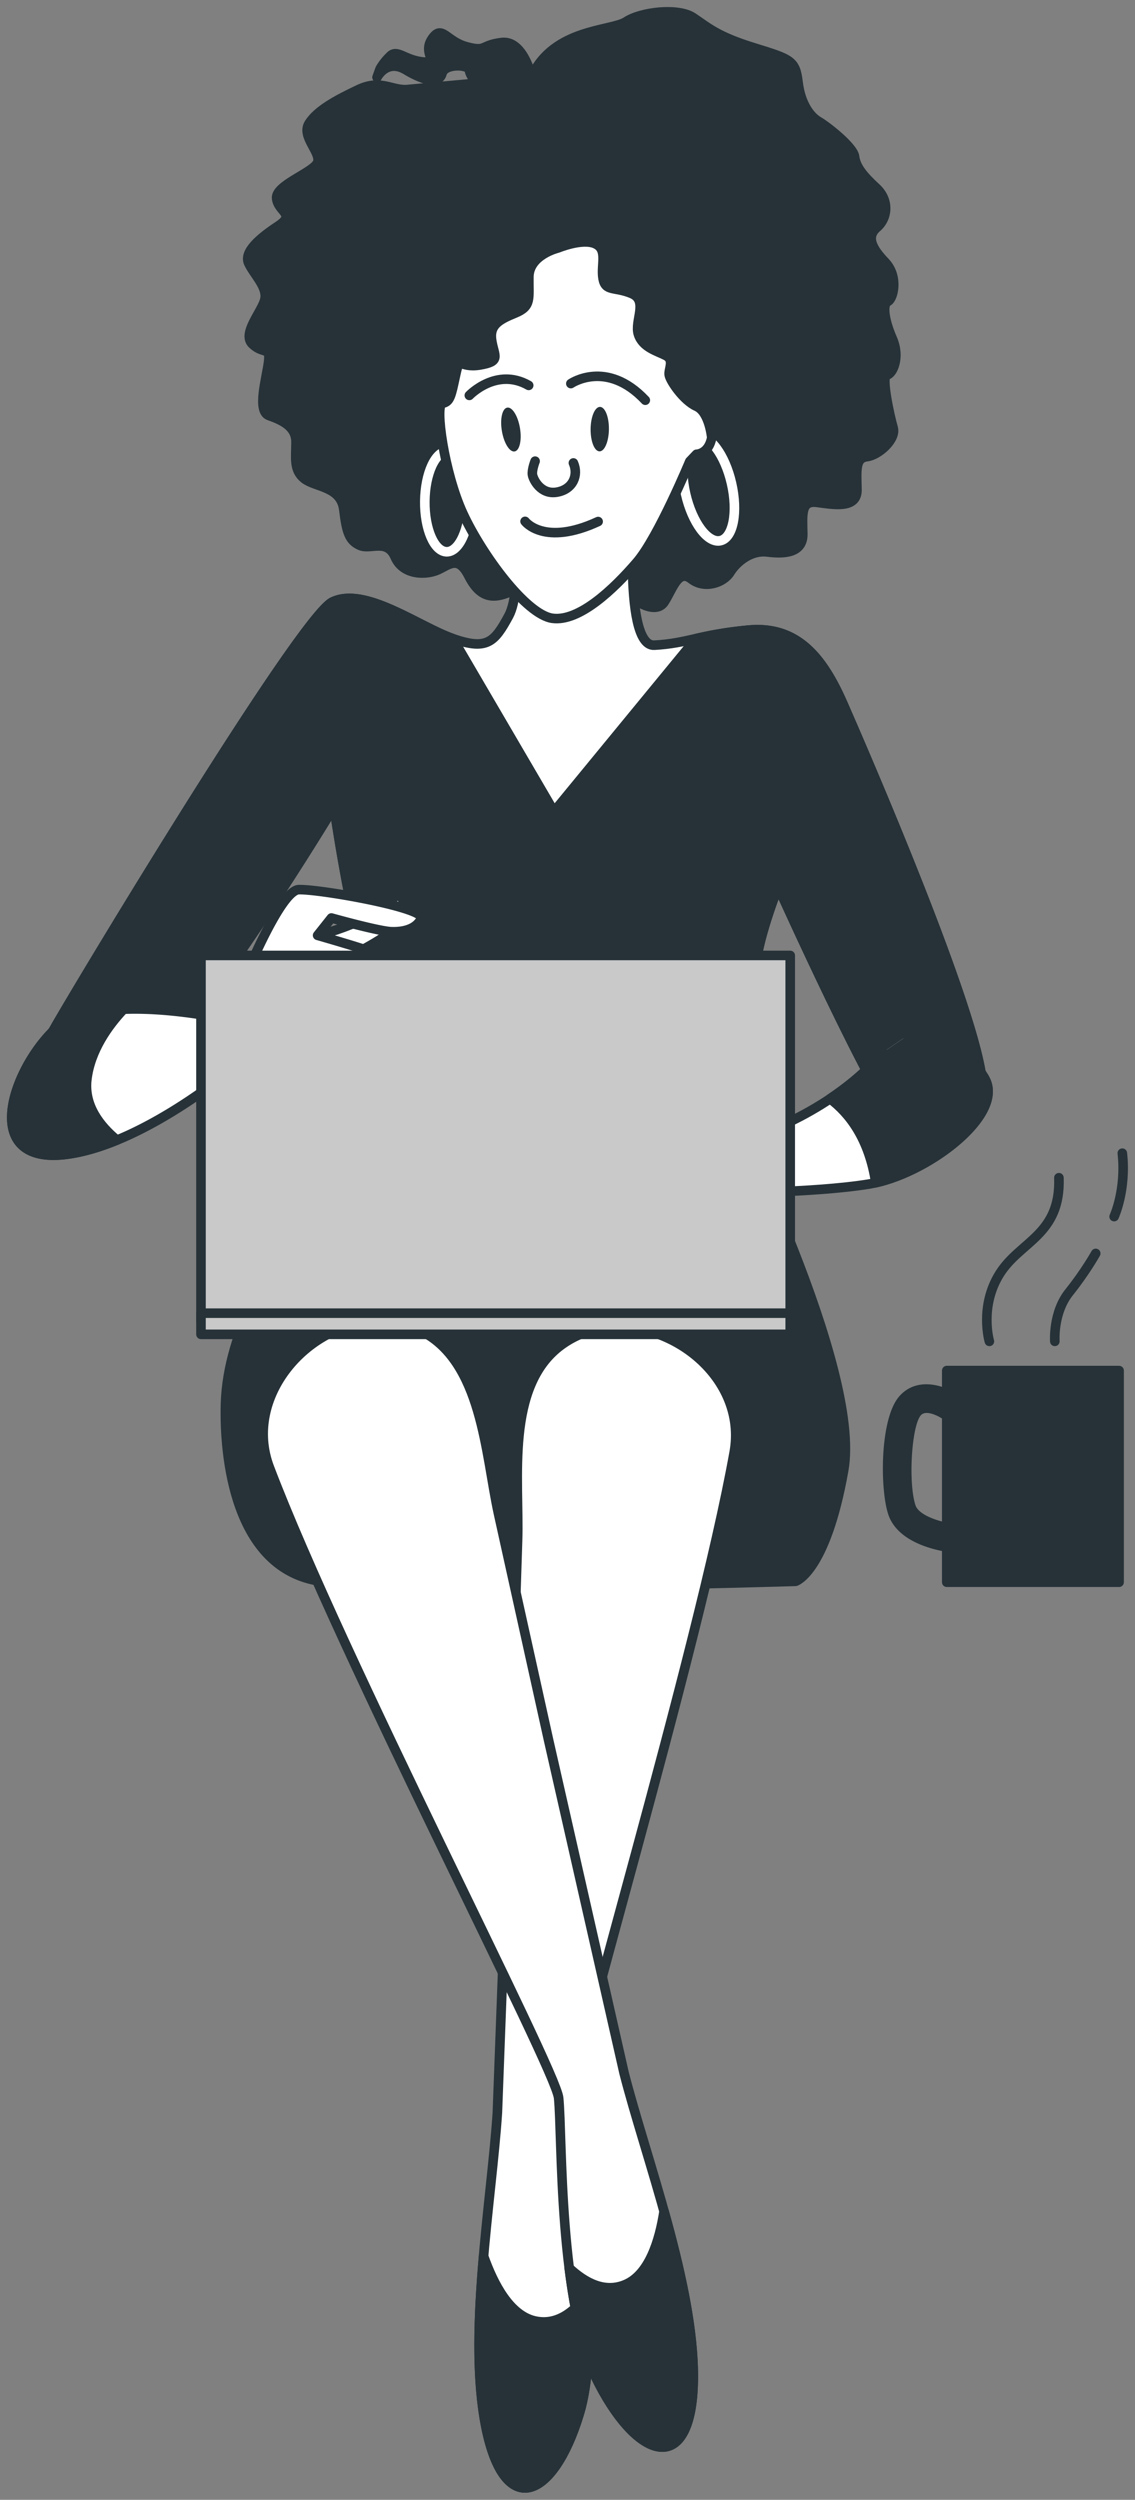
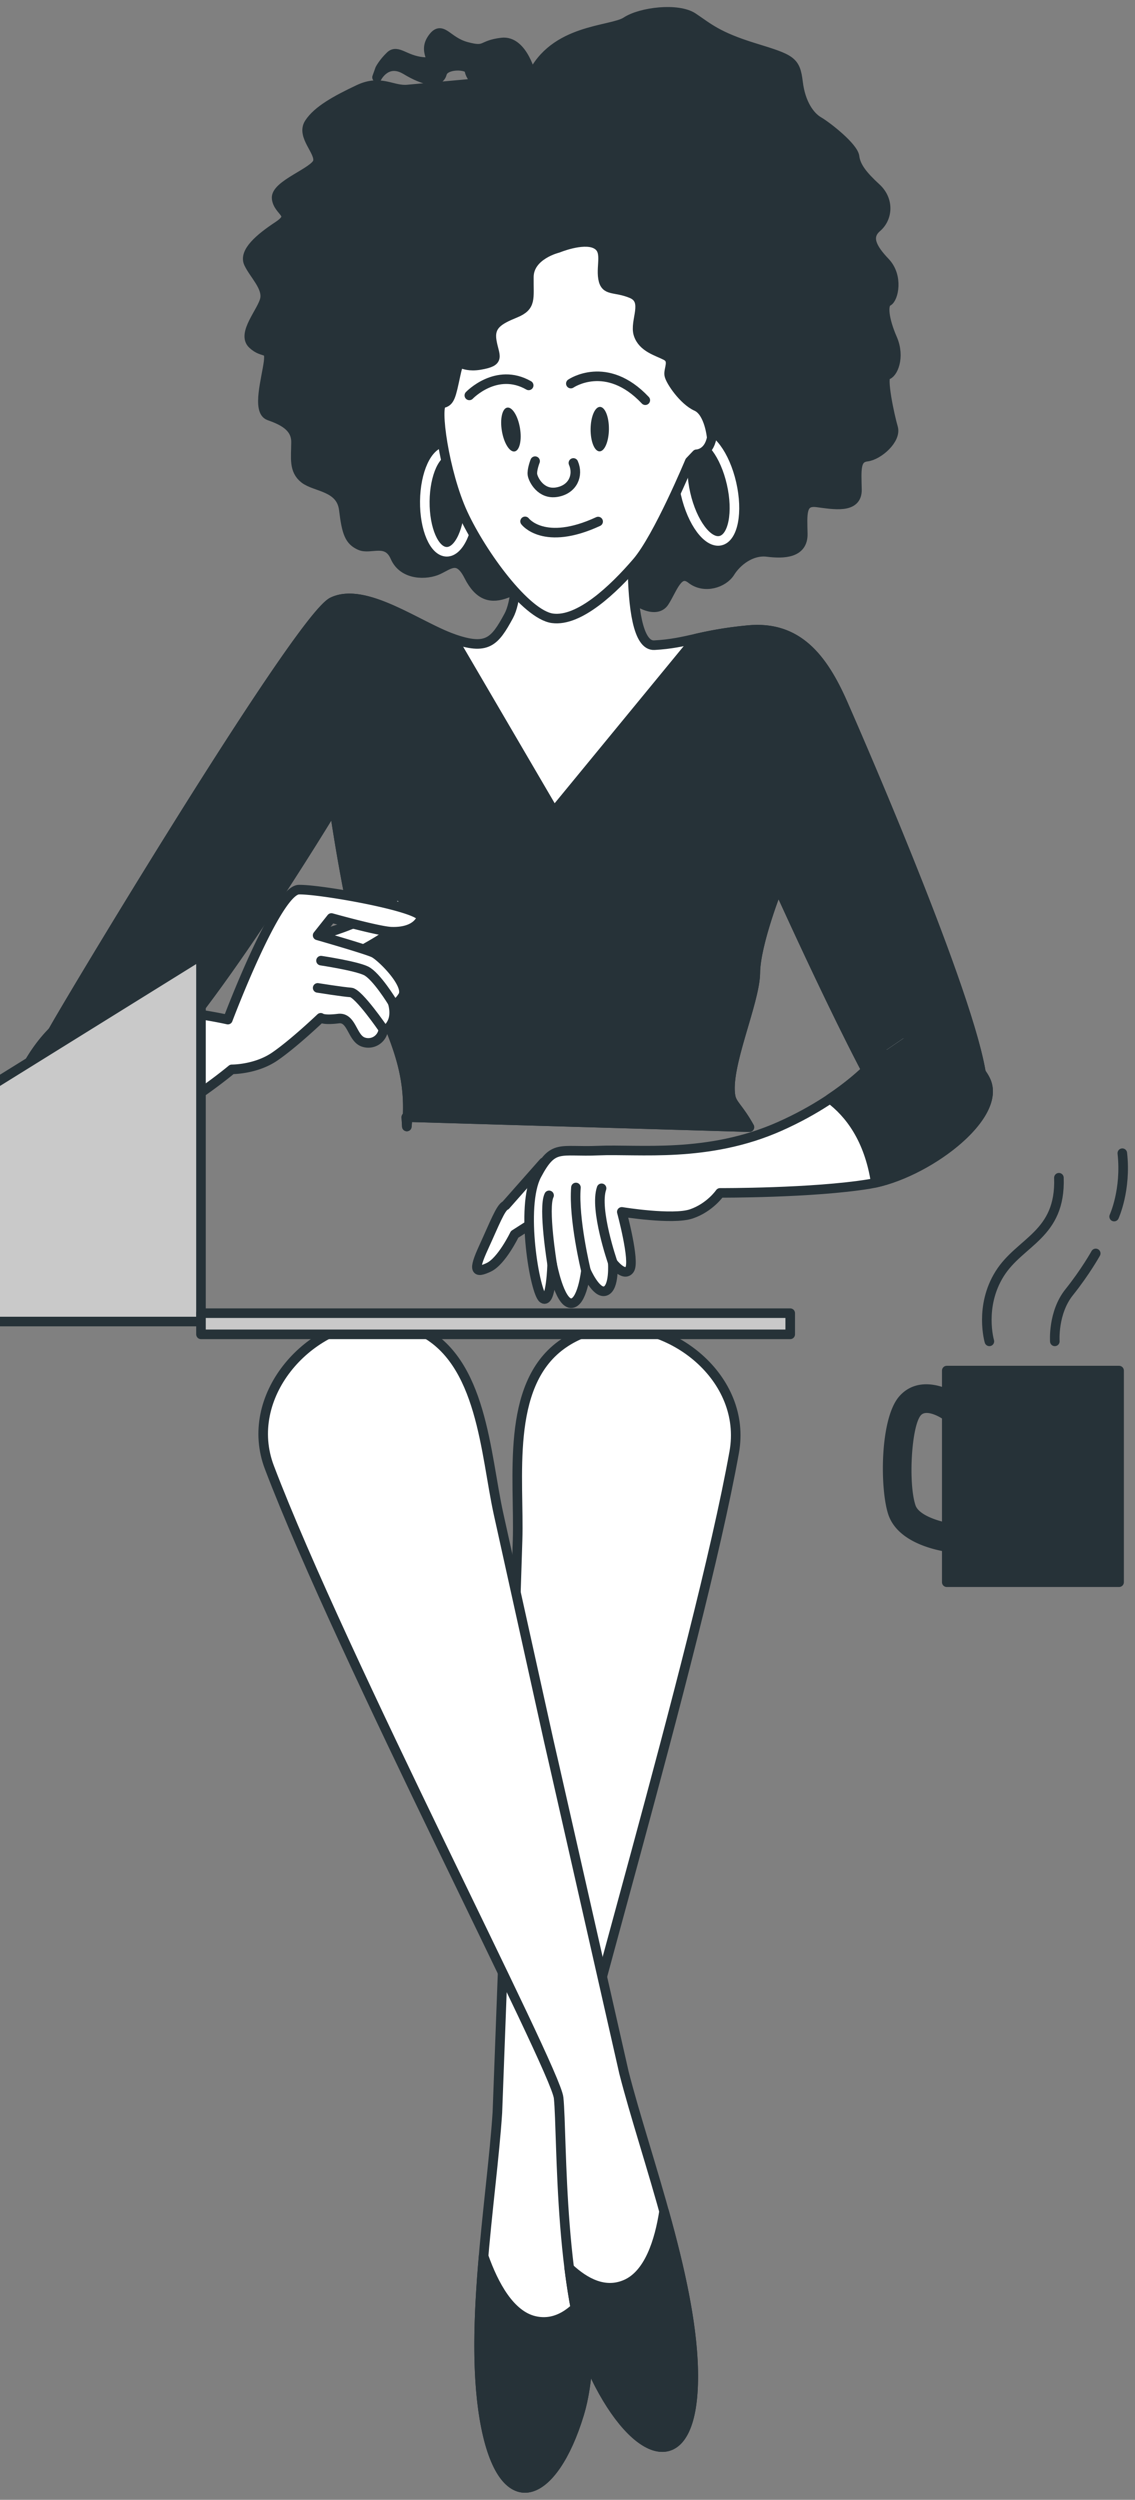
<svg xmlns="http://www.w3.org/2000/svg" viewBox="90.18 222.88 118.57 261.12">
  <rect x="90.18" y="222.88" width="118.57" height="261.12" fill="#808080" stroke="none" />
  <style>.B{stroke-linejoin:round}.C{stroke-miterlimit:10}.D{stroke:#263238}.E{fill:#263238}.F{stroke-linecap:round}.G{fill:#fff}</style>
  <g class="E">
    <path d="M189.94 385.079c-.045 0-.091-.002-.137-.006-.58-.053-5.698-.612-6.828-4.003-.876-2.628-.898-9.995 1.146-12.332 1.866-2.132 4.748-1.101 6.01-.26a1.5 1.5 0 1 1-1.657 2.501c-.035-.022-1.512-.928-2.095-.266-.975 1.114-1.33 7.093-.559 9.407.367 1.1 2.757 1.822 4.257 1.965a1.5 1.5 0 0 1-.137 2.994z" />
    <path d="M189.086 366.045h18.001v22.106h-18.001z" class="B C D" />
  </g>
  <path d="M193.537 362.992s-1.068-3.632 1.068-7.05 6.409-4.059 6.196-10.041m3.846 7.905s-1.068 1.923-2.777 4.059-1.496 5.128-1.496 5.128m6.196-13.033s1.282-2.777.855-6.623" fill="none" class="F B C D" />
  <path d="M145.716 230.881s-.875-3.83-3.121-3.56-1.535 1.013-3.675.442-2.565-2.384-3.619-.808.932 2.581-.955 2.393-2.647-1.339-3.39-.628-1.078 1.372-1.078 1.372l-.31.866s1.004-1.985 3.014-.777 3.488 1.445 3.774.375 2.785-.957 2.859-.344.785 1.356.785 1.356l-7.171.656c-1.634.197-2.826-1.11-5.178.002s-4.296 2.174-5.169 3.522 1.185 2.965.9 4.035-4.475 2.403-4.303 3.832 2.059 1.617.14 2.883-3.609 2.713-3.054 3.889 1.953 2.458 1.692 3.732-2.466 3.611-1.297 4.713 1.887.187 1.675 1.87-1.248 5.122.051 5.587 2.827 1.11 2.819 2.768-.269 2.932.875 3.831 3.823.783 4.118 3.233.597 3.242 1.692 3.732 2.81-.752 3.668 1.216 3.333 1.878 4.509 1.322 2.099-1.495 3.186.652 2.361 2.409 3.946 1.804 3.904-.263 4.868.864 3.21.857 4.337-.108 1.927-2.925 2.94-1.389 3.456 2.899 4.329 1.551 1.445-3.488 2.817-2.41 3.365.424 4.059-.695 2.205-2.337 3.887-2.125 3.749.17 3.708-1.896-.213-3.496 1.469-3.284 4.231.734 4.19-1.333-.189-3.292 1.036-3.439 3.095-1.822 2.743-3.023-1.276-5.439-.663-5.513 1.437-1.83.579-3.798-1.055-3.602-.467-3.88 1.134-2.622-.287-4.108-1.977-2.662-.851-3.626 1.314-2.851-.083-4.133-2.133-2.229-2.255-3.25-2.868-3.176-3.758-3.691-1.879-1.845-2.149-4.092-.703-2.401-4.575-3.592-4.812-2.114-6.388-3.167-5.456-.587-6.992.427-7.583.704-9.877 5.744z" class="B C D E" />
  <path d="M104.486 335.496c6.61-5.121 20.589-28.33 20.589-28.33s1.687 11.853 3.649 17.512 4.626 9.369 3.958 15.871c-.002.023-.057-1.004-.061-.981l35.848 1.052c-1.097-1.978-1.798-2.343-1.962-3.206-.581-3.058 2.545-9.822 2.579-12.914s2.385-8.989 2.385-8.989 10.337 22.913 12.71 24.841 9.023 3.001 8.625-4.186-12.447-34.949-14.568-39.775-4.779-8.18-9.901-7.69-6.309 1.38-9.8 1.573-1.949-16.576-1.949-16.576-5.499 4.837-12.663 1.938c0 0 .9 8.807-.594 11.568s-2.271 3.628-5.841 2.384-9.16-5.465-12.571-3.834-27.361 41.477-29.232 44.876c-1.237 2.247-4.576 8.013-3.578 9.551l12.377-4.685z" class="B C D G" />
  <path d="M132.682 340.548l.072-.977-.133-.004c.004-.023.058 1.004.061.981z" fill="#92e3a9" class="B C D" />
  <g class="E B C D">
    <path d="M124.918 285.753c-3.411 1.631-27.361 41.477-29.232 44.876-1.237 2.247-4.576 8.013-3.578 9.551l12.378-4.684c6.61-5.121 20.589-28.331 20.589-28.331s1.687 11.853 3.649 17.512c1.861 5.367 4.348 8.986 4.03 14.893l35.715 1.048c-1.097-1.978-1.798-2.343-1.962-3.206-.581-3.058 2.545-9.822 2.579-12.914s2.385-8.989 2.385-8.989 10.337 22.913 12.71 24.841 9.023 3.001 8.625-4.186-12.447-34.949-14.568-39.775-4.779-8.18-9.901-7.69a39.88 39.88 0 0 0-5.435.881l-14.846 18.074-10.566-18.068c-3.572-1.243-9.161-5.464-12.572-3.833z" />
-     <path d="M133.08 337.791s-18.914 16.346-19.343 31.742c-.149 5.339.875 17.267 9.985 18.524s49.571 0 49.571 0 3.142-.943 5.027-11.624-11.938-38.014-11.938-38.014l-33.302-.628z" />
  </g>
  <g class="G B C D">
    <path d="M146.97 344.297l-3.968 4.491c-.522.209-1.149 1.88-2.298 4.386s-.835 2.715.522 2.089 2.715-3.446 2.715-3.446l2.611-1.671s2.611-6.58.418-5.849z" />
    <path d="M182.377 332.826s-3.232 4.371-10.742 7.711-14.8 2.346-18.909 2.529-4.727-.737-6.474 2.552-.193 12.319.656 12.899.952-3.583.952-3.583.754 4.001 1.951 4.072 1.578-3.405 1.578-3.405 1.057 2.465 2.03 2.133.774-2.958.774-2.958 1.181 1.553 1.761.704-.817-6.013-.817-6.013 5.323.872 7.27.209 2.991-2.192 2.991-2.192 9.686.035 15.572-.926 14.054-7.089 12.157-10.875-8.133-4.638-8.133-4.638" class="F" />
  </g>
  <path d="M154.194 354.775s-1.935-5.555-1.169-7.771m-1.635 8.596s-1.31-5.377-1.045-8.682m-2.485 8.015s-.962-5.886-.32-7.191" fill="none" class="B C D F" />
  <path d="M182.378 332.826s-1.705 2.292-5.49 4.824c2.005 1.507 4.079 4.151 4.781 8.77 5.81-1.3 13.282-7.098 11.458-10.737-1.898-3.786-8.133-4.638-8.133-4.638" class="B C D E F" />
  <g class="G B C D">
    <path d="M123.36 320.583s2.108-.48 4.333-1.507 3.765-3.252 4.45-2.396.19 2.419-1.103 3.52-5.058 2.983-5.058 2.983-4.061-.786-2.622-2.6z" />
    <path d="M113.983 329.385s5.092-13.532 7.421-13.578 13.315 1.913 12.793 3.011-1.835 1.434-3.156 1.382-6.24-1.431-6.24-1.431l-1.44 1.814s5.075 1.453 5.859 1.826 3.792 3.342 3.039 4.522-1.074.642-1.074.642.411 1.157-.037 2.097-.918.717-.918.717h0a1.58 1.58 0 0 1-2.139 1.326c-1.144-.441-1.16-2.611-2.565-2.436-1.588.197-1.841-.082-1.841-.082s-2.82 2.695-4.812 4.054-4.477 1.33-4.477 1.33-9.367 7.889-17.296 8.88c-8.828 1.103-5.83-8.395-1.413-12.83s18.296-1.244 18.296-1.244z" />
  </g>
  <path d="M131.184 327.573s-1.687-2.771-2.78-3.291-4.689-1.058-4.689-1.058m6.515 7.163s-2.592-3.79-3.405-3.842-3.46-.474-3.46-.474" fill="none" class="F B C D" />
  <path d="M99.252 335.652c.356-3.082 2.269-5.685 3.843-7.352-2.971.12-5.811.724-7.409 2.329-4.417 4.435-7.415 13.932 1.413 12.83 1.734-.217 3.533-.773 5.291-1.495-1.756-1.452-3.452-3.589-3.138-6.312z" class="B C D E" />
  <path d="M166.601 273.377c.687 2.999.17 5.677-1.155 5.98s-2.955-1.883-3.641-4.882-.17-5.677 1.155-5.98 2.954 1.882 3.641 4.882zm-27.362 1.912c-.031 2.901-1.104 5.242-2.396 5.228s-2.315-2.377-2.284-5.278 1.104-5.242 2.396-5.228 2.315 2.376 2.284 5.278z" fill="none" stroke="#fff" class="B C" />
  <path d="M148.466 248.788s-3.008.716-3.037 3.015.31 3.076-1.446 3.79-2.702 1.29-2.429 2.912.985 2.128-1.246 2.504-2.064-1.112-2.534 1.053-.569 2.807-1.38 2.944.184 7.269 2.153 11.525 6.58 10.57 9.354 10.936 6.331-2.977 8.813-5.867c2.23-2.597 5.524-10.526 5.524-10.526l.709-.745s1.251-.003 1.586-1.728c0 0-.242-2.671-1.595-3.276s-2.744-2.665-2.847-3.274.572-1.556-.342-2.028-2.436-.84-2.878-2.226 1.075-3.518-.718-4.259-2.739-.164-2.979-1.583.535-3.01-.819-3.616-3.889.449-3.889.449z" class="B C D G" />
  <path d="M144.498 267.587c.214 1.265-.036 2.363-.557 2.451s-1.117-.867-1.33-2.132.036-2.362.557-2.45 1.117.866 1.33 2.131zm9.294.129c-.014 1.283-.453 2.319-.982 2.313s-.945-1.051-.932-2.334.453-2.319.982-2.313.946 1.051.932 2.334z" class="E" />
  <g class="B C D">
    <g fill="none" class="F">
      <path d="M145.034 277.339s1.974 2.637 7.631.019m-13.455-13.176s2.826-2.972 6.2-1.046m4.404-.188s3.725-2.569 7.778 1.737" />
      <path d="M146.081 271.05s-.362.924-.277 1.427.871 2.096 2.549 1.813 2.29-1.767 1.728-3.052" />
    </g>
    <path d="M153.147 361.598c-1.527.233-3.01.81-4.346 1.788-5.857 4.29-4.35 13.974-4.552 20.389l-.778 24.188-1.331 35.587c-.585 9.077-3.139 23.223-1.189 32.876s7.023 7.534 9.734-1.377-1.028-26.255-1.35-30.181c-.25-3.054 13.779-49.339 17.545-70.297 1.393-7.754-6.644-14.056-13.733-12.973z" class="G" />
    <path d="M146.036 465.31c-2.578-.586-4.281-3.77-5.337-6.759-.543 6.269-.792 12.714.251 17.875 1.95 9.653 7.024 7.534 9.734-1.377 1.022-3.36 1.126-7.918.844-12.505-1.353 1.843-3.184 3.291-5.492 2.766z" class="E" />
    <path d="M129.426 360.877c1.544-.052 3.108.24 4.601.955 6.548 3.136 6.854 12.931 8.237 19.198l5.228 23.629 7.875 34.73c2.25 8.814 7.37 22.245 7.235 32.092s-5.512 8.7-9.821.443-3.835-25.993-4.243-29.911c-.317-3.048-22.647-45.949-30.215-65.853-2.8-7.363 3.936-15.04 11.103-15.283z" class="G" />
    <path d="M155.553 461.495c2.425-1.051 3.512-4.495 3.998-7.628 1.691 6.061 3.124 12.349 3.052 17.615-.135 9.847-5.513 8.7-9.821.443-1.625-3.114-2.568-7.575-3.137-12.134 1.671 1.561 3.737 2.645 5.908 1.704z" class="E" />
    <g fill="#c9c9c9">
-       <path d="M111.176 322.681h61.556v38.241h-61.556z" />
+       <path d="M111.176 322.681v38.241h-61.556z" />
      <path d="M111.176 360.048h61.556v2.212h-61.556z" />
    </g>
  </g>
</svg>